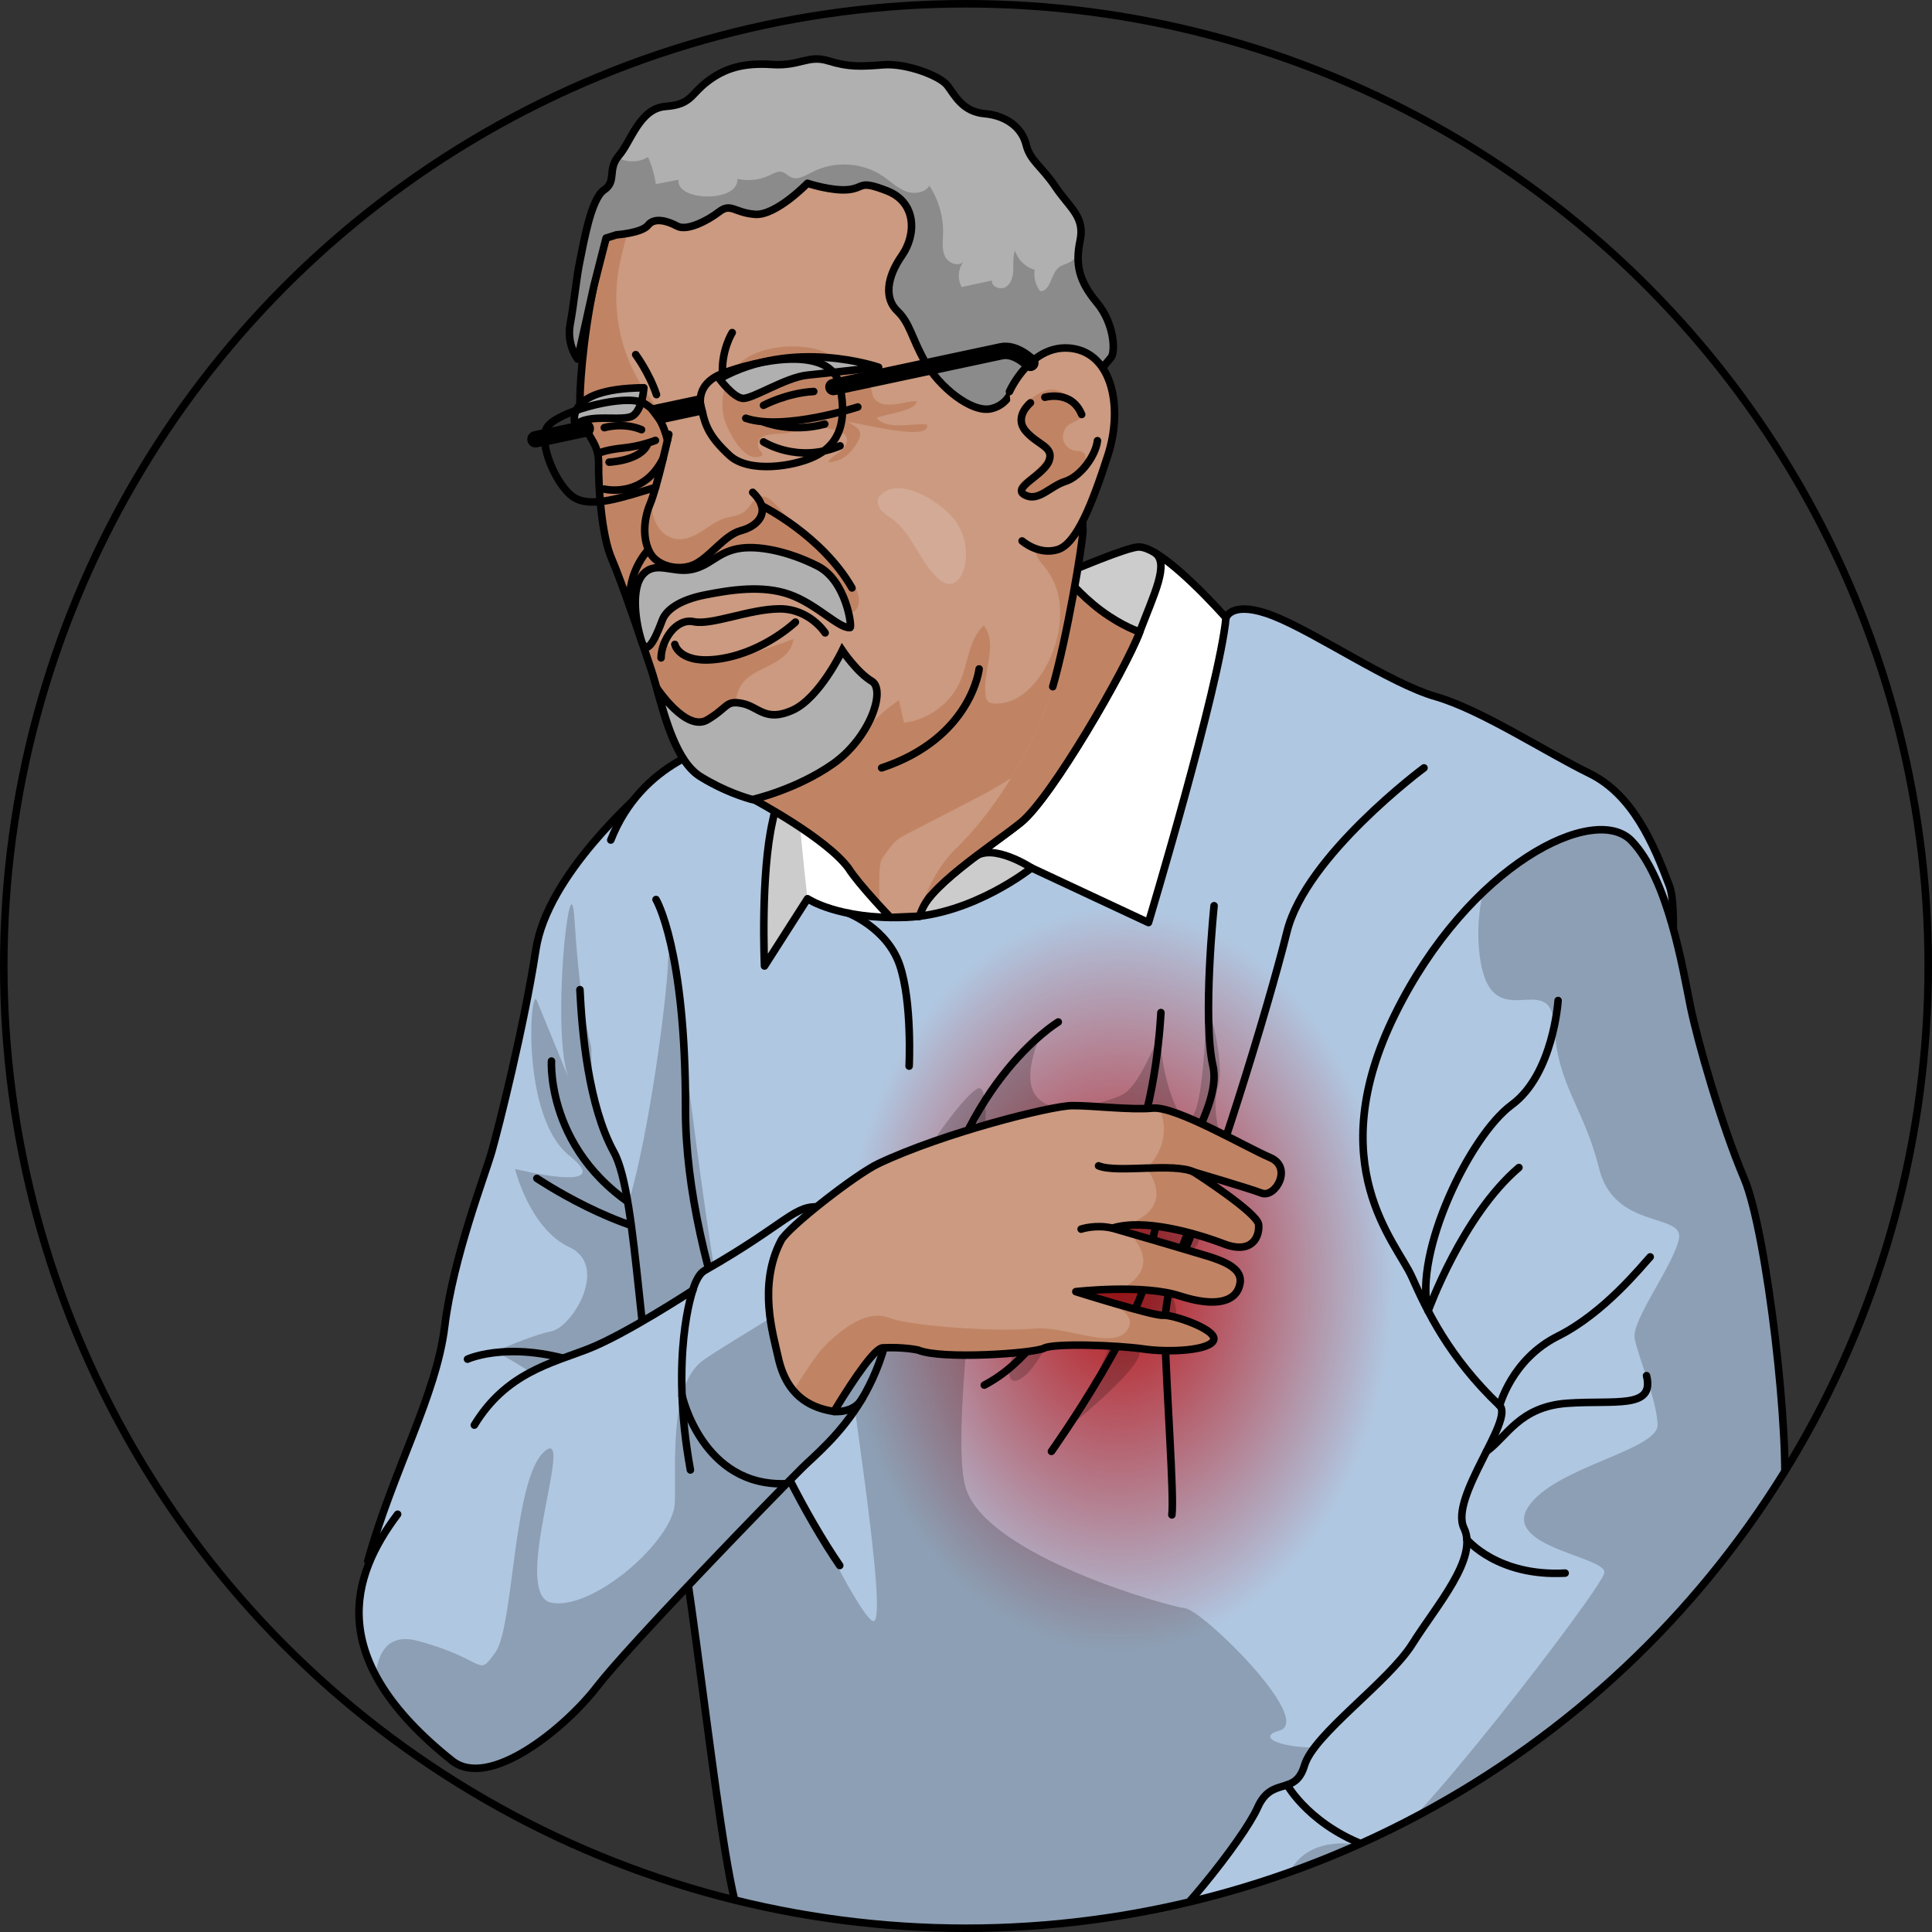
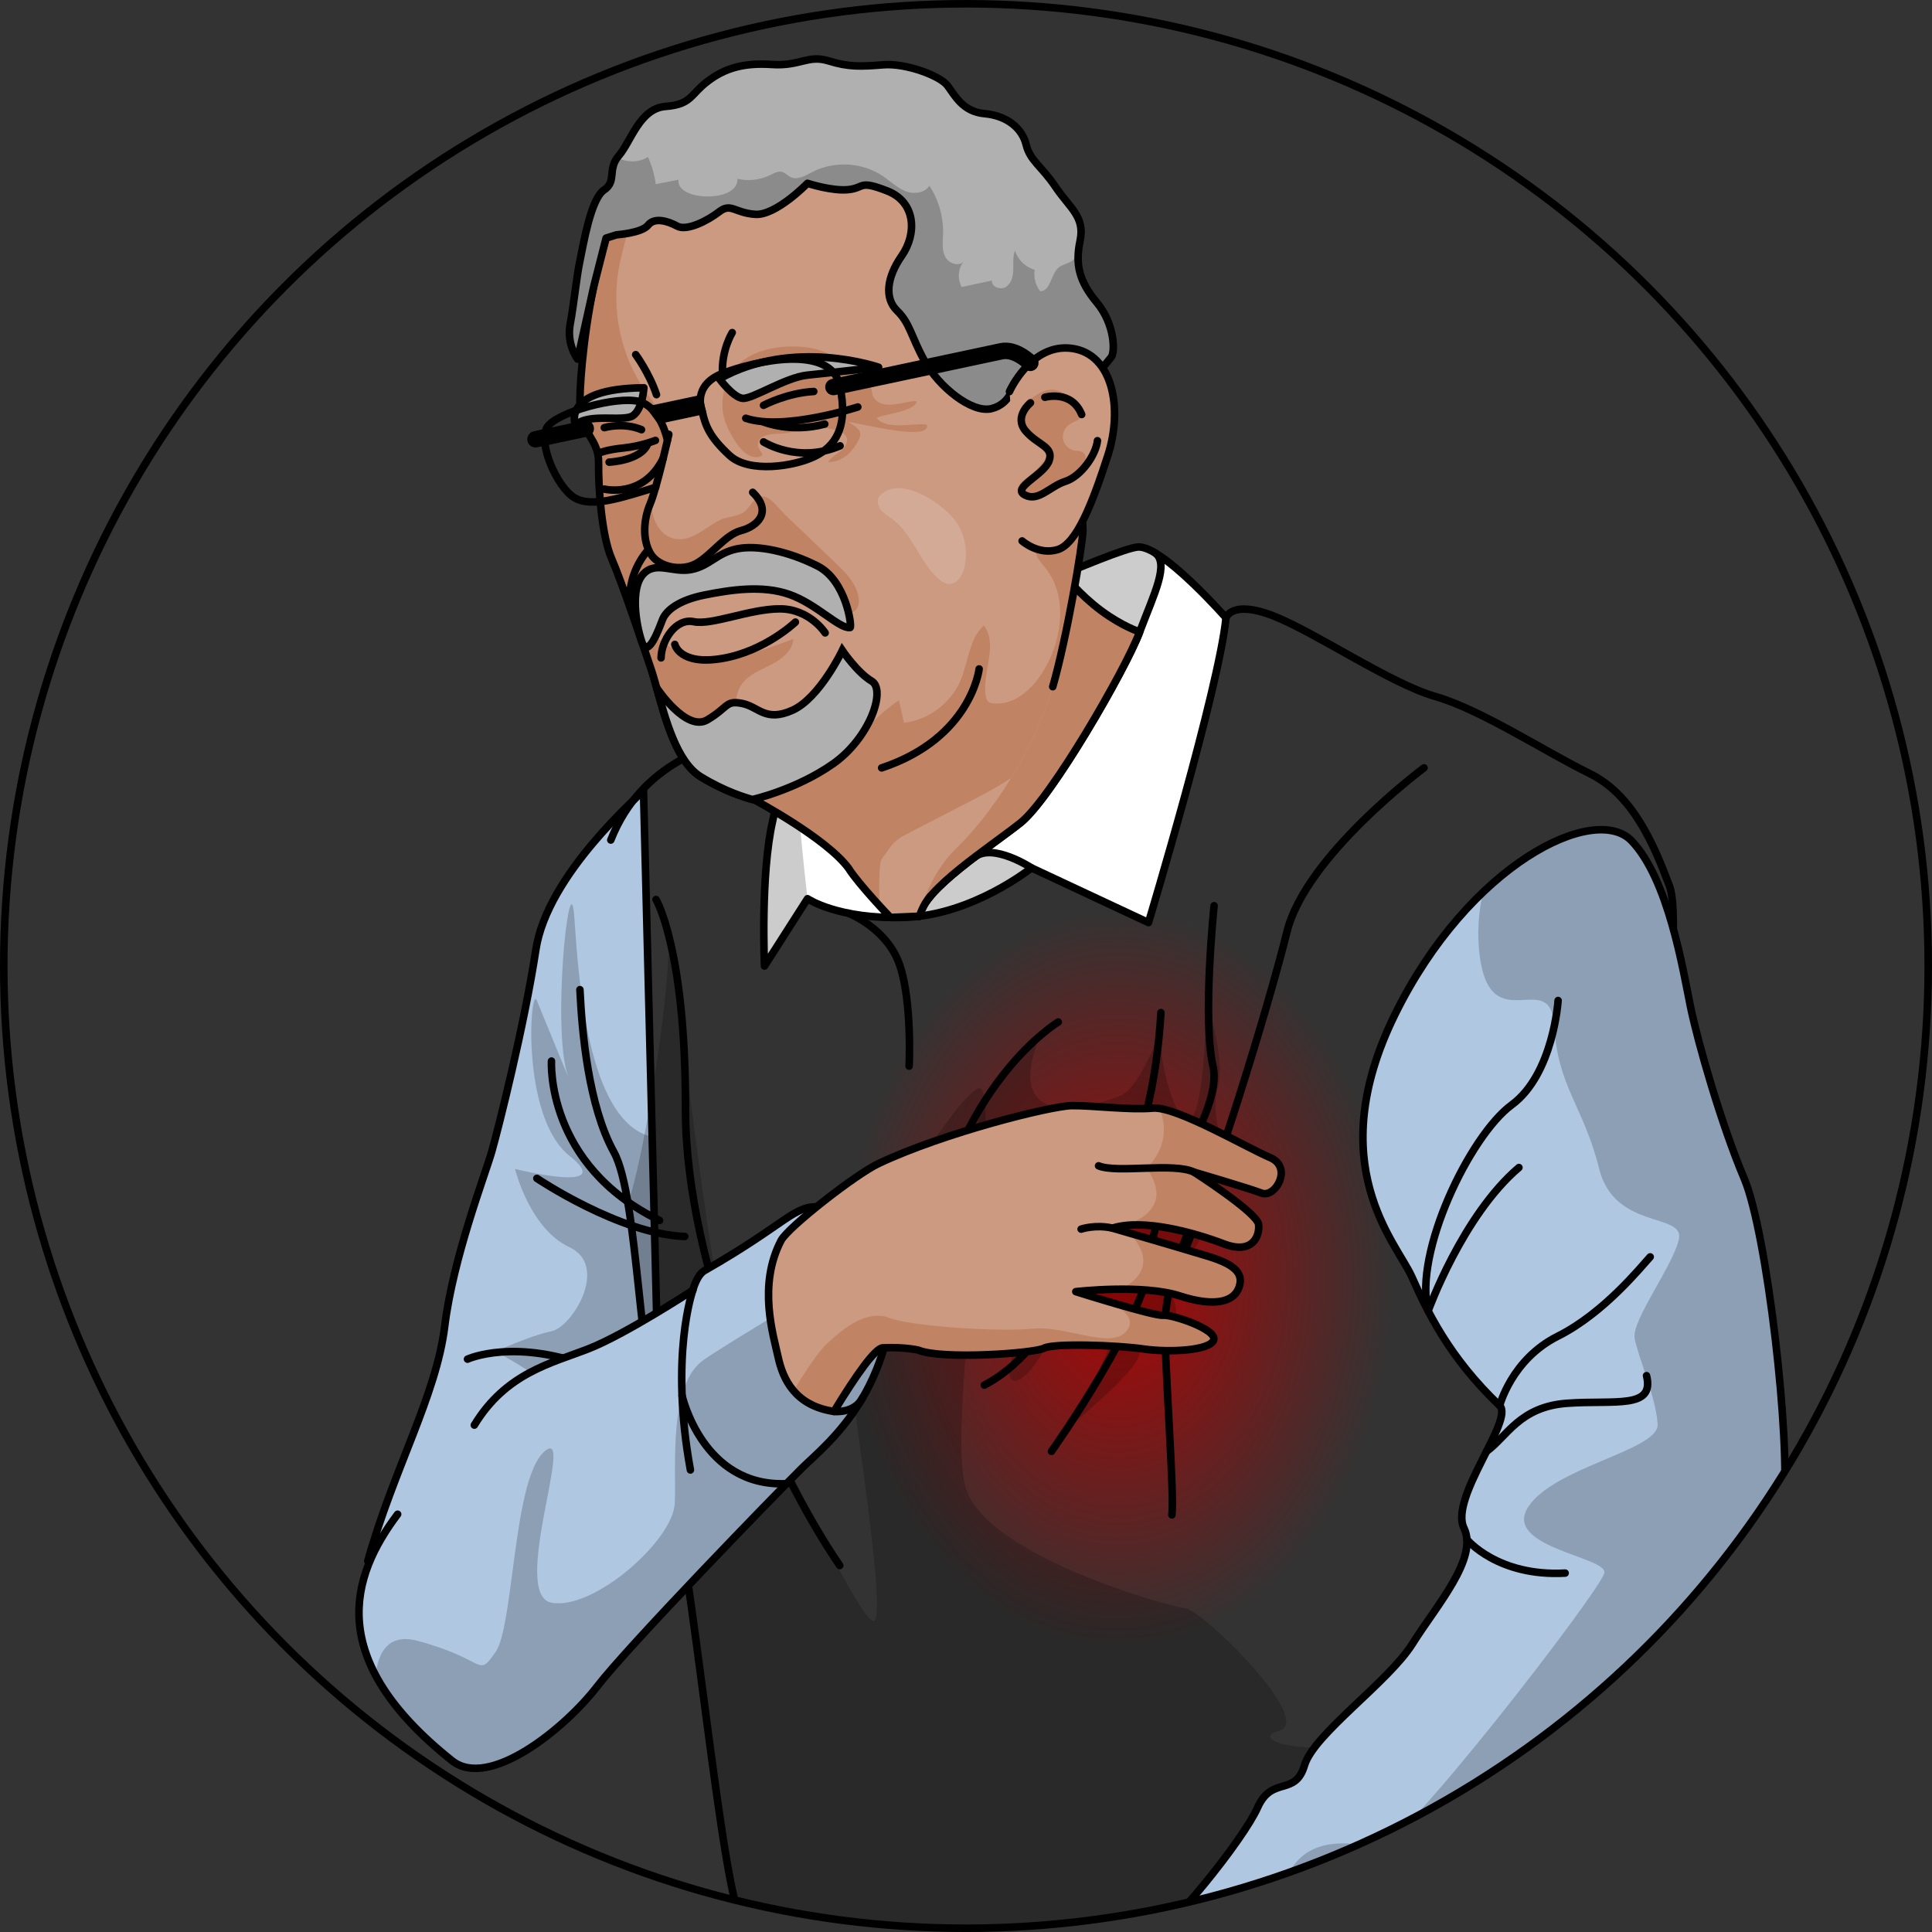
<svg xmlns="http://www.w3.org/2000/svg" xmlns:xlink="http://www.w3.org/1999/xlink" version="1.1" id="Layer_1" x="0px" y="0px" width="256.251px" height="256.252px" viewBox="0 0 256.251 256.252" enable-background="new 0 0 256.251 256.252" xml:space="preserve">
  <rect x="0" y="0" width="256.251" height="256.252" fill="#333333" stroke="none" />
  <g>
    <g>
      <defs>
        <circle id="SVGID_1_" cx="128.125" cy="128.126" r="127.626" />
      </defs>
      <clipPath id="SVGID_2_">
        <use xlink:href="#SVGID_1_" overflow="visible" />
      </clipPath>
      <g clip-path="url(#SVGID_2_)">
        <g>
          <path fill="#B0C7E1" d="M85.347,104.82c-0.644,0.752-12.743,11.098-14.272,21.138c-1.53,10.039-4.954,23.649-5.847,26.772      c-0.892,3.123-5.13,14.054-6.246,23.201c-1.116,9.148-6.79,18.947-10.2,31.114l39.054-3.171L85.347,104.82z" />
          <path opacity="0.2" enable-background="new    " d="M86.52,150.788c-8.726-1.911-9.823-21.719-10.342-29.099      c-0.591-8.391-3.181,15.988-0.656,21.538c0,0-3.417-8.286-4.315-10.524s-2.173,15.422,4.315,20.586s-7.212,1.755-7.212,1.755      s1.912,7.901,7.212,10.376s0.414,10.582-2.385,11.153s-7.424,2.692-7.424,2.692s15.266,7.594,17.191,17.536      c0.468,2.419,2.334,4.007,4.881,5.032L86.52,150.788z" />
          <path fill="none" stroke="#000000" stroke-linecap="round" stroke-linejoin="round" stroke-miterlimit="10" d="M85.347,104.82      c-0.529,0.738-12.743,11.098-14.272,21.138c-1.53,10.039-4.954,23.649-5.847,26.772c-0.892,3.123-5.13,14.054-6.246,23.201      c-1.116,9.148-6.79,18.947-10.2,31.114l39.054-3.171L85.347,104.82z" />
          <path fill="none" stroke="#000000" stroke-linecap="round" stroke-linejoin="round" stroke-miterlimit="10" d="M73.145,140.736      c0,0-0.811,13.768,14.334,21.135" />
          <path fill="none" stroke="#000000" stroke-linecap="round" stroke-linejoin="round" stroke-miterlimit="10" d="M71.207,156.293      c0,0,10.972,7.391,19.61,7.707" />
          <path fill="none" stroke="#000000" stroke-linecap="round" stroke-linejoin="round" stroke-miterlimit="10" d="M62.008,180.271      c0,0,6.339-2.938,16.849,1.232" />
        </g>
        <g>
          <g>
            <g>
-               <path fill="#B0C7E1" d="M88.514,195.12c3.261,10.982,7.205,56.499,9.994,59.896c2.789,3.396,24.649,10.424,31.991,10.965        c7.345,0.541,16.266-6.635,55.039-1.266c10.77,1.488,28.85-3.094,36.403,2.355c7.554,5.45,12.003,1.162,15.489,2.397        c3.488,1.237,1.975-13.372,1.948-16.24c-0.024-2.872,5.554-8.108,4.12-14.109c-1.434-6.003-12.105-32.665-14.158-39.931        c-2.051-7.267-4.921-19.268-7.908-32.15c-2.986-12.887,2.084-43.997-0.01-49.551c-2.092-5.557-4.855-12.097-10.619-14.913        c-5.766-2.817-14.424-8.478-20.4-10.188c-5.973-1.709-15.856-8.462-21.45-10.674c-5.593-2.211-6.344,0.225-6.344,0.225        s-8.475-9.635-11.673-9.386c-3.197,0.251-23.637,9.815-27.545,10.792c0,0-21.502,13.973-25.372,14.708        c-4.206,0.799-17.007,4.578-18.286,19.687c-1.954,23.094-1.934,29.279,1.692,35.08        C85.052,158.618,84.634,182.055,88.514,195.12z" />
              <radialGradient id="SVGID_3_" cx="148.287" cy="-346.182" r="63.654" gradientTransform="matrix(1 0 0 1.348 0 636.378)" gradientUnits="userSpaceOnUse">
                <stop offset="0" style="stop-color:#BB0000;stop-opacity:0.9" />
                <stop offset="0.574" style="stop-color:#BB0000;stop-opacity:0" />
              </radialGradient>
              <ellipse fill="url(#SVGID_3_)" cx="146.771" cy="170.339" rx="40.921" ry="55.146" />
              <path fill="#CCCCCC" d="M162.609,81.936c0,0-8.475-9.635-11.673-9.386c-3.197,0.251-23.637,9.815-27.545,10.792        c0,0-6.719,0.9-13.788,1.68c-4.572,0.503-5.47,16.71-7.113,23.836c-1.646,7.134-1.091,19.269-1.091,19.269l5.709-8.927        c0,0,4.051,2.785,12.99,2.474c8.937-0.312,16.715-6.562,16.715-6.562l15.517,7.254        C152.329,122.365,161.702,91.211,162.609,81.936z" />
              <g>
                <path fill="#FFFFFF" d="M162.607,81.936c-0.911,9.275-10.282,40.428-10.282,40.428l-15.52-7.26c0,0-5.107-3.35-7.528-1.435         c2.239-1.705,4.526-3.312,6.091-4.559c4.063-3.235,13.896-20.269,15.787-25.298c1.904-5.036,4.009-9.117,2.003-10.508         C156.974,75.525,162.607,81.936,162.607,81.936z" />
                <path fill="#FFFFFF" d="M112.521,84.688c-8.562,16.395,5.577,37.002,5.577,37.002c-7.547-0.125-10.99-2.49-10.99-2.49         s-2.822-23.188-1.225-28.691c0.173-0.566,0.337-1.099,0.522-1.6c0.098-0.249,0.182-0.486,0.276-0.713         c0.203-0.459,0.411-0.878,0.623-1.258c0.538-0.947,1.156-1.582,1.868-1.828c0.135-0.039,0.283-0.074,0.426-0.086         C110.591,84.906,111.568,84.8,112.521,84.688z" />
              </g>
-               <path opacity="0.2" enable-background="new    " d="M221.941,267.07c7.554,5.45,12.003,1.162,15.489,2.397        c2.291,0.812,2.424-5.21,2.238-10.253c-0.074-0.295-0.104-0.605-0.039-0.945c-0.002-0.062-0.006-0.125-0.008-0.188        c-0.008-0.154-0.015-0.311-0.022-0.463c-0.001-0.008-0.001-0.018-0.001-0.025c-0.004-0.062-0.006-0.125-0.01-0.187        c-0.033-0.668-0.068-1.274-0.1-1.839c-0.017-0.29-0.032-0.566-0.047-0.821c0-0.004,0-0.008,0-0.012        c-0.001-0.015-0.002-0.029-0.002-0.044c-0.02-0.363-0.036-0.682-0.047-0.955c0-0.002,0-0.007,0-0.01        c-0.471-1.367-1.352-2.68-2.789-3.871c-7.836-6.498,2.302-7.842-4.1-8.332c-6.402-0.489-37.039-16.352-47.02-12.008        c-9.979,4.342-20.627,1.342-15.828,0.034c4.799-1.309-10.075-15.938-12.46-16.231c-2.386-0.297-26.065-6.898-29.046-15.789        c-2.98-8.889,5.627-55.864,1.387-53.079c-4.24,2.784-17.683,25.228-17.654,29.958c0.027,4.729,6.251,41.346,3.898,40.602        c-2.354-0.744-16.492-30.781-19.21-38.137c-2.719-7.354-7.696-57.041-7.953-49.463c-0.174,5.104-2.472,22.721-5.214,31.98        c0.792,4.505,1.312,10.447,1.947,16.529c0.001,0.012,0.002,0.024,0.004,0.037c0.054,0.513,0.108,1.025,0.164,1.539        c0.061,0.557,0.122,1.113,0.185,1.67c0.033,0.295,0.068,0.589,0.103,0.884c0.053,0.448,0.106,0.897,0.161,1.344        c0.03,0.246,0.06,0.493,0.091,0.739c0.082,0.646,0.167,1.289,0.255,1.927c0.028,0.204,0.058,0.405,0.086,0.608        c0.08,0.561,0.163,1.115,0.248,1.666c0.022,0.14,0.042,0.281,0.065,0.421c0.104,0.655,0.214,1.3,0.329,1.937        c0.03,0.165,0.06,0.328,0.09,0.492c0.11,0.596,0.225,1.183,0.345,1.758c0.013,0.064,0.026,0.133,0.04,0.197        c0.132,0.621,0.271,1.223,0.417,1.814c0.035,0.145,0.071,0.287,0.107,0.429c0.151,0.595,0.307,1.179,0.473,1.738        c3.261,10.982,7.205,56.499,9.994,59.896c2.789,3.396,24.649,10.424,31.991,10.965c7.345,0.541,16.266-6.635,55.039-1.266        C196.308,266.203,214.388,261.621,221.941,267.07z" />
+               <path opacity="0.2" enable-background="new    " d="M221.941,267.07c7.554,5.45,12.003,1.162,15.489,2.397        c2.291,0.812,2.424-5.21,2.238-10.253c-0.074-0.295-0.104-0.605-0.039-0.945c-0.002-0.062-0.006-0.125-0.008-0.188        c-0.008-0.154-0.015-0.311-0.022-0.463c-0.001-0.008-0.001-0.018-0.001-0.025c-0.004-0.062-0.006-0.125-0.01-0.187        c-0.033-0.668-0.068-1.274-0.1-1.839c-0.017-0.29-0.032-0.566-0.047-0.821c0-0.004,0-0.008,0-0.012        c-0.001-0.015-0.002-0.029-0.002-0.044c-0.02-0.363-0.036-0.682-0.047-0.955c0-0.002,0-0.007,0-0.01        c-0.471-1.367-1.352-2.68-2.789-3.871c-7.836-6.498,2.302-7.842-4.1-8.332c-6.402-0.489-37.039-16.352-47.02-12.008        c-9.979,4.342-20.627,1.342-15.828,0.034c4.799-1.309-10.075-15.938-12.46-16.231c-2.386-0.297-26.065-6.898-29.046-15.789        c-2.98-8.889,5.627-55.864,1.387-53.079c-4.24,2.784-17.683,25.228-17.654,29.958c0.027,4.729,6.251,41.346,3.898,40.602        c-2.354-0.744-16.492-30.781-19.21-38.137c-2.719-7.354-7.696-57.041-7.953-49.463c-0.174,5.104-2.472,22.721-5.214,31.98        c0.792,4.505,1.312,10.447,1.947,16.529c0.001,0.012,0.002,0.024,0.004,0.037c0.054,0.513,0.108,1.025,0.164,1.539        c0.061,0.557,0.122,1.113,0.185,1.67c0.033,0.295,0.068,0.589,0.103,0.884c0.053,0.448,0.106,0.897,0.161,1.344        c0.03,0.246,0.06,0.493,0.091,0.739c0.082,0.646,0.167,1.289,0.255,1.927c0.028,0.204,0.058,0.405,0.086,0.608        c0.08,0.561,0.163,1.115,0.248,1.666c0.104,0.655,0.214,1.3,0.329,1.937        c0.03,0.165,0.06,0.328,0.09,0.492c0.11,0.596,0.225,1.183,0.345,1.758c0.013,0.064,0.026,0.133,0.04,0.197        c0.132,0.621,0.271,1.223,0.417,1.814c0.035,0.145,0.071,0.287,0.107,0.429c0.151,0.595,0.307,1.179,0.473,1.738        c3.261,10.982,7.205,56.499,9.994,59.896c2.789,3.396,24.649,10.424,31.991,10.965c7.345,0.541,16.266-6.635,55.039-1.266        C196.308,266.203,214.388,261.621,221.941,267.07z" />
              <path opacity="0.2" enable-background="new    " d="M116.973,171.044c0,0,12.237,4.132,16.075,3.736s3.244,0.478,1.73,3.832        s-1.164,5.788,1.165,3.851c2.328-1.938,4.482-7.941,6.674-8.604c2.192-0.664,4.767-0.236,4.964,2.564        c0.198,2.803-6.26,13.357-6.117,13.144s9.518-7.645,9.699-10.126c0.182-2.482,0.062-4.074,1.707-4.066        s1.102,3.783,2.562,1.199c1.459-2.586-0.085-5.4-1.455-7.271s0.391-2.587,2.963-2.993s3.112-3.813,0.309-4.689        c-2.803-0.877-0.729-1.003,1.898-1.571s1.668-4.649,0-5.857s3.635-0.644,3.635-0.644s-2.384-5.51-1.266-9.273        c1.119-3.764-1.514-11.572-1.514-11.572s-0.14,13.462-1.922,15.488c-1.783,2.026-4.047-6.373-4.104-9.66        s-2.242,5.409-5.31,6.766c-3.067,1.355-16.152,5.363-10.699-7.932c0,0-8.761,7.468-8.687,14.32        C129.358,158.538,116.973,171.044,116.973,171.044z" />
              <path fill="none" stroke="#000000" stroke-linecap="round" stroke-linejoin="round" stroke-miterlimit="10" d="        M76.919,131.264c0.272,5.6,1.112,15.38,4.506,21.553c3.296,5.995,3.208,29.238,7.088,42.304        c3.261,10.982,7.205,56.499,9.994,59.896c2.789,3.396,24.649,10.424,31.991,10.965c7.345,0.541,16.266-6.635,55.039-1.266        c10.77,1.488,28.85-3.094,36.403,2.355c7.554,5.45,12.003,1.162,15.489,2.397c3.488,1.237,1.975-13.372,1.948-16.24        c-0.024-2.872,5.554-8.108,4.12-14.109c-1.434-6.003-12.105-32.665-14.158-39.931c-2.051-7.267-4.921-19.268-7.908-32.15        c-2.986-12.887,2.084-43.997-0.01-49.551c-2.092-5.557-4.855-12.097-10.619-14.913c-5.766-2.817-14.424-8.478-20.4-10.188        c-5.973-1.709-15.856-8.462-21.45-10.674c-5.593-2.211-6.344,0.225-6.344,0.225s-8.475-9.635-11.673-9.386        c-3.197,0.251-23.637,9.815-27.545,10.792c0,0-21.502,13.973-25.372,14.708c-3.126,0.594-12.9,2.92-17.007,13.366" />
              <path fill="none" stroke="#000000" stroke-linecap="round" stroke-linejoin="round" stroke-miterlimit="10" d="M109.612,85.02        c-4.58,0.482-5.477,16.707-7.122,23.838c-1.646,7.134-1.091,19.269-1.091,19.269l5.709-8.927c0,0,4.051,2.785,12.99,2.474        c8.937-0.312,16.715-6.562,16.715-6.562l15.517,7.254c0,0,9.373-31.154,10.28-40.43" />
              <path fill="none" stroke="#000000" stroke-linecap="round" stroke-linejoin="round" stroke-miterlimit="10" d="        M112.519,121.123c0,0,5.149,1.976,6.816,6.884c1.666,4.908,1.249,13.397,1.249,13.397" />
              <path fill="none" stroke="#000000" stroke-linecap="round" stroke-linejoin="round" stroke-miterlimit="10" d="        M153.167,73.304c2.004,1.399-0.105,5.479-2.004,10.509c-1.898,5.031-11.73,22.059-15.784,25.298        c-4.054,3.237-12.913,8.856-13.419,12.411" />
              <path fill="none" stroke="#000000" stroke-linecap="round" stroke-linejoin="round" stroke-miterlimit="10" d="        M118.109,121.688c0,0-14.149-20.604-5.578-36.996" />
              <path fill="none" stroke="#000000" stroke-linecap="round" stroke-linejoin="round" stroke-miterlimit="10" d="        M136.812,115.111c0,0-5.106-3.35-7.53-1.435" />
              <path fill="none" stroke="#000000" stroke-linecap="round" stroke-linejoin="round" stroke-miterlimit="10" d="        M87.012,119.309c0,0,3.935,6.543,3.908,27.73c-0.028,21.188,11.669,47.761,20.459,60.605" />
              <path fill="none" stroke="#000000" stroke-linecap="round" stroke-linejoin="round" stroke-miterlimit="10" d="        M188.873,101.849c0,0-15.675,11.622-18.177,21.741c-2.5,10.119-10.004,34.467-13.953,43.166" />
              <path fill="none" stroke="#000000" stroke-linecap="round" stroke-linejoin="round" stroke-miterlimit="10" d="        M160.003,158.421c0,0-5.713,10.042-5.501,18.153c0.211,8.11,1.253,21.779,0.931,24.354" />
              <path fill="none" stroke="#000000" stroke-linecap="round" stroke-linejoin="round" stroke-miterlimit="10" d="M139.46,192.5        c0,0,13.098-18.416,13.283-26.381c0.184-7.965,9.557-18.475,8.141-24.715c-1.417-6.24,0.146-21.273,0.146-21.273" />
              <path fill="none" stroke="#000000" stroke-linecap="round" stroke-linejoin="round" stroke-miterlimit="10" d="        M153.978,134.303c0,0-0.551,12.283-4.067,19.15s-8.656,24.729-19.358,30.258" />
              <path fill="none" stroke="#000000" stroke-linecap="round" stroke-linejoin="round" stroke-miterlimit="10" d="        M140.364,135.552c0,0-13.974,8.345-17.491,32.243" />
              <path fill="none" stroke="#000000" stroke-linecap="round" stroke-linejoin="round" stroke-miterlimit="10" d="        M243.717,240.611c-0.136,2.23-1.494,3.707-5.416,3.244c-3.923-0.463-22.976-4.174-22.167-2.404" />
              <path fill="none" stroke="#000000" stroke-linecap="round" stroke-linejoin="round" stroke-miterlimit="10" d="        M239.379,253.228c-0.577-2.976-12.42-10.585-14.21-8.819c-1.79,1.764,11.627,4.713,10.895,8.188        c-0.733,3.475-28.953-10.389-30.902-9.184" />
            </g>
            <g>
              <path fill="#B0C7E1" d="M198.909,186.439c1.946,1.855-6.688,12.236-4.738,16.235c1.949,4.001-3.623,10.239-6.827,15.345        c-3.204,5.107-13.089,11.961-14.323,16.132c-1.234,4.17-4.326,1.343-6.214,5.585s-11.72,16.564-15.931,19.047        c-4.213,2.482-9.439,3.061-9.377,7.807s10.016,20.781,12.99,22.476c2.979,1.688,6.318-3.725,8.567-5.985        c2.252-2.266,4.141-4.326,9.751-6.553c5.613-2.227,24.801-13.84,45.469-37.946c20.668-24.104,17.296-30.353,18.285-38.863        c0.99-8.51-2.188-36.249-5.219-43.401c-3.029-7.156-6.166-18.09-7.141-22.881c-0.977-4.791-2.918-16.838-7.805-21.92        c-4.887-5.076-21.578,3.109-31.389,23.063c-9.812,19.954,0.221,30.228,2.245,34.757        C189.278,173.867,192.138,179.979,198.909,186.439z" />
              <path opacity="0.2" enable-background="new    " d="M218.276,238.581c20.668-24.104,17.296-30.353,18.285-38.863        c0.99-8.51-2.188-36.249-5.219-43.401c-3.029-7.156-6.166-18.09-7.141-22.881c-0.977-4.791-2.918-16.838-7.805-21.92        c-3.221-3.344-11.564-0.931-19.689,6.812c-0.588,2.588-0.854,5.492-0.427,8.609c1.515,10.996,9.435,1.176,9.87,9.162        c0.437,7.989,3.916,10.707,5.942,18.879c2.026,8.18,11.29,5.846,10.594,9.326c-0.696,3.479-6.304,10.815-5.874,13.201        c0.431,2.385,2.883,7.992,3.049,11.42c0.165,3.428-13.74,5.643-17.172,10.955c-3.431,5.314,10.408,6.603,10.109,8.717        c-0.299,2.111-27.736,37.646-30.301,36.666c-2.566-0.975-8.052-1.631-10.768,1.982c-2.23,2.967-20.279,21.821-26.672,28.479        c3.182,5.904,7.611,12.306,9.43,13.34c2.979,1.688,6.318-3.725,8.567-5.985c2.252-2.266,4.141-4.326,9.751-6.553        C178.421,274.301,197.608,262.688,218.276,238.581z" />
              <path fill="none" stroke="#000000" stroke-linecap="round" stroke-linejoin="round" stroke-miterlimit="10" d="        M198.909,186.439c1.946,1.855-6.688,12.236-4.738,16.235c1.949,4.001-3.623,10.239-6.827,15.345        c-3.204,5.107-13.089,11.961-14.323,16.132c-1.234,4.17-4.326,1.343-6.214,5.585s-11.72,16.564-15.931,19.047        c-4.213,2.482-9.439,3.061-9.377,7.807s10.016,20.781,12.99,22.476c2.979,1.688,6.318-3.725,8.567-5.985        c2.252-2.266,4.141-4.326,9.751-6.553c5.613-2.227,24.801-13.84,45.469-37.946c20.668-24.104,17.296-30.353,18.285-38.863        c0.99-8.51-2.188-36.249-5.219-43.401c-3.029-7.156-6.166-18.09-7.141-22.881c-0.977-4.791-2.918-16.838-7.805-21.92        c-4.887-5.076-21.578,3.109-31.389,23.063c-9.812,19.954,0.221,30.228,2.245,34.757        C189.278,173.867,192.138,179.979,198.909,186.439z" />
              <path fill="none" stroke="#000000" stroke-linecap="round" stroke-linejoin="round" stroke-miterlimit="10" d="M197.171,192.5        c2.701-1.939,4.363-5.92,10.68-6.377c6.317-0.455,11.648,0.827,10.537-3.66" />
              <path fill="none" stroke="#000000" stroke-linecap="round" stroke-linejoin="round" stroke-miterlimit="10" d="        M198.909,186.439c0,0,1.57-6.137,7.713-9.211c6.143-3.076,11.061-9.239,12.252-10.521" />
              <path fill="none" stroke="#000000" stroke-linecap="round" stroke-linejoin="round" stroke-miterlimit="10" d="        M206.659,132.703c0,0-0.621,9.778-6.16,13.846c-5.539,4.073-13.028,19.603-11.079,27.325c0,0,4.553-12.65,12.043-19.017" />
              <path fill="none" stroke="#000000" stroke-linecap="round" stroke-linejoin="round" stroke-miterlimit="10" d="M194.56,204.18        c0,0,4.041,4.958,13.034,4.469" />
-               <path fill="none" stroke="#000000" stroke-linecap="round" stroke-linejoin="round" stroke-miterlimit="10" d="        M170.722,236.736c0,0,3.182,5.795,11.777,8.527c8.596,2.737,16.438,1.871,16.438,1.871" />
              <path fill="none" stroke="#000000" stroke-linecap="round" stroke-linejoin="round" stroke-miterlimit="10" d="        M156.603,253.523c0,0,2.693,12.95,16.205,23.004" />
            </g>
            <g>
              <g>
                <path fill="#C08464" d="M151.163,83.812c-1.898,5.031-11.73,22.059-15.784,25.298c-4.054,3.237-12.913,8.856-13.419,12.411         l-3.851-0.398l22.917-44.964c0,0,2.17,2.718,5.025,4.835C148.906,83.111,151.163,83.812,151.163,83.812z" />
                <path fill="none" stroke="#000000" stroke-linecap="round" stroke-linejoin="round" stroke-miterlimit="10" d="         M151.163,83.812c-1.898,5.031-11.73,22.059-15.784,25.298c-4.054,3.237-12.913,8.856-13.419,12.411l-3.851-0.398         l22.917-44.964c0,0,2.17,2.718,5.025,4.835C148.906,83.111,151.163,83.812,151.163,83.812z" />
                <path fill="#CB9A80" d="M112.547,115.165c-2.973-4.019-12.453-9.053-12.453-9.053s-3.35-0.735-7.195-3.108         c-3.846-2.379-5.256-10.363-6.47-14.024c-1.216-3.662-3.965-11.795-5.294-14.857c-1.343-3.062-1.783-9.501-1.739-12.708         c0.043-3.201-2.247-3.729-2.46-7.459c-0.215-3.738,1.607-27.211,10.214-34.574c8.606-7.364,24.469-8.556,37.952-2.569         c13.483,5.998,15.479,22.862,17.074,32.394c0.917,5.49,1.135,13.777,1.462,21.143c-0.075,2.135-2.141,14.268-4.006,20.734         c-1.867,6.463-6.738,15.536-12.771,21.4c-3.995,3.883-4.901,9.039-4.901,9.039l-3.862,0.168         C118.098,121.689,113.857,117.269,112.547,115.165z" />
                <path fill="#C08464" d="M143.635,70.385c-0.054-1.176-0.104-2.365-0.153-3.575c-2,1.406-3.842,3.031-5.433,4.882         c-0.281,0.328-0.569,0.678-0.66,1.111c-0.181,0.91,0.593,1.698,1.181,2.424c3.014,3.638,2.4,9.213,0.083,13.332         c-1.447,2.578-3.949,5.029-6.892,4.74c-0.223-0.025-0.463-0.073-0.65-0.217c-0.246-0.197-0.339-0.518-0.383-0.838         c-0.463-3.129,1.714-6.776-0.248-9.273c-1.98,1.826-2.044,4.877-3.104,7.342c-1.288,2.98-4.243,5.186-7.468,5.549         c-0.226-0.994-0.459-1.984-0.683-2.979c-2.884,1.922-5.133,4.651-7.771,6.918c-2.625,2.265-5.953,4.136-9.401,3.745         c-1.202-0.133-2.465-0.613-3.087-1.654c-0.337-0.57-0.458-1.244-0.561-1.898c-0.195-1.193-0.385-2.375-0.58-3.568         c-0.3-1.92-0.56-4.052,0.541-5.646c0.896-1.304,2.487-1.896,3.895-2.618c1.408-0.713,2.849-1.838,2.973-3.415         c-2.24,0.841-4.481,1.677-6.816,2.187c-3.722,0.819-7.994,0.424-10.979-2.125c-1.139-0.966-2.229-1.895-3.355-2.744         c0.924,2.634,1.794,5.242,2.342,6.905c1.215,3.66,2.625,11.646,6.471,14.024c3.845,2.374,7.196,3.11,7.196,3.11         s1.013,0.499,2.374,1.349c3.009,1.768,8.056,4.975,10.081,7.714c0.811,1.302,2.742,3.487,4.096,4.966         c-0.032-2.678-0.105-5.652,0.332-6.238c1.144-1.512,1.385-2.291,3.064-3.156c2.704-1.398,5.408-2.787,8.109-4.188         c2.02-1.033,4.057-2.1,5.949-3.352c2.553-4.182,4.504-8.546,5.535-12.115C141.489,84.645,143.543,72.6,143.635,70.385z" />
                <path fill="#C08464" d="M84.801,84.121c-1.275-3.71-2.775-7.971-3.666-9.999c-1.328-3.054-1.781-9.491-1.739-12.708         c0.043-3.201-2.247-3.729-2.46-7.459c-0.171-3.011,0.986-18.879,5.962-28.756c0.244,0.017,0.473,0.068,0.63,0.241         c0.216,0.221,0.25,0.552,0.257,0.868c0.095,3.166-1.157,6.206-1.713,9.328c-1.001,5.582,0.28,11.538,3.5,16.212         c1.083,1.57,2.411,3.083,2.798,4.96c0.377,1.77-0.155,3.587-0.746,5.297c-0.592,1.711-1.248,3.465-1.153,5.268         c0.105,1.807,1.199,3.701,2.973,4.076c2.38,0.494,4.24-1.68,6.232-2.551c0.928-0.406,2.002-0.365,2.857-0.886         c0.665-0.409,0.945-1.086,1.473-1.61c1.604-1.563,2.786,0.579,4.08,1.828c2.22,2.127,4.437,4.246,6.668,6.373         c1.366,1.293,2.795,2.73,3.13,4.582c0.15,0.817-0.115,1.9-0.947,2.031c-0.784,0.117-1.336-0.711-1.809-1.336         c-1.028-1.364-2.547-2.252-4.034-3.095c-1.075-0.605-2.159-1.22-3.361-1.521c-2.197-0.549-4.504,0.036-6.703,0.615         c-3.117,0.82-6.384,1.722-8.733,3.932C86.986,81.031,85.946,82.684,84.801,84.121z" />
                <g>
                  <path fill="#C08464" d="M96.68,57.084c-0.198-0.418-0.365-0.81-0.477-1.111c-0.953-2.604-0.132-6.07,1.997-7.89          c2.364-2.029,6.329-2.437,9.275-1.939c2.589,0.438,4.147,1.912,6.195,3.353c0.626,0.434,1.418,0.857,1.747,1.61          c0.352,0.794,0.074,1.364,0.792,2.009c1.388,1.226,3.716,0.066,5.366,0.09c-0.012,1.298-4.174,1.7-5.297,2.219          c1.279,1.688,4.845,0.648,6.674,0.886c0.568,2.386-9.151-0.298-10.453-0.337c1.367,0.848,2.152,1.187,1.137,2.846          c-0.877,1.434-2.075,2.46-3.802,2.479c0.562-0.992,2.136-1.387,2.461-2.595c0.344-1.27-1.155-1.607-2.258-1.846          c-2.144-0.471-4.117,0.492-6.203,0.635c-1.124,0.074-3.538-0.021-3.289,1.719c0.102,0.645,1.216,1.168,0.019,1.396          C98.949,60.918,97.493,58.732,96.68,57.084z" />
                </g>
                <path fill="none" stroke="#000000" stroke-linecap="round" stroke-linejoin="round" stroke-miterlimit="10" d="         M139.632,91.082c1.865-6.467,3.931-18.6,4.006-20.734c-0.327-7.365-0.545-15.652-1.462-21.143         c-1.595-9.531-3.591-26.396-17.074-32.394c-13.483-5.986-29.346-4.795-37.952,2.569         c-8.606,7.363-10.429,30.836-10.214,34.574c0.213,3.729,2.503,4.258,2.46,7.459c-0.044,3.207,0.396,9.646,1.739,12.708         c1.329,3.062,4.078,11.195,5.294,14.857c1.214,3.661,2.624,11.646,6.47,14.024c3.845,2.373,7.195,3.108,7.195,3.108         s9.48,5.034,12.453,9.053c1.31,2.104,5.551,6.524,5.551,6.524l3.862-0.168c0,0,0.462-1.576,1.443-2.641" />
                <path fill="#B0B0B0" d="M134.499,50.829c0,0-0.34,2.722-2.996,3.371c-2.656,0.65-7.008-2.975-8.831-6.249         c-1.824-3.275-1.968-5.084-3.67-6.72c-1.703-1.634-1.422-4.401,0.599-7.302c2.02-2.895,1.908-7.107-1.918-8.604         c-3.827-1.495-2.956-0.409-5.144-0.174c-2.188,0.233-5.44-0.837-5.44-0.837s-4.187,4.312-6.939,4.115         c-2.753-0.199-3.198-1.557-4.779-0.338c-1.578,1.221-4.311,2.59-5.57,1.898c-1.26-0.684-3.013-1.195-3.842-0.135         c-0.825,1.061-4.199,1.292-4.199,1.292l-1.382,0.438l-1.602,6.285l-2.167,9.764c0,0-1.498-1.917-0.992-4.65         c0.508-2.734,0.821-6.153,1.295-8.406c0.475-2.258,1.447-8.209,3.193-9.377c1.748-1.174,0.377-2.721,1.978-4.57         c1.603-1.857,2.737-6.248,6.188-6.512c3.452-0.262,3.258-1.578,5.59-3.344c2.334-1.77,4.812-2.465,8.541-2.219         c3.732,0.244,4.74-1.324,7.474-0.479c2.732,0.846,4.309,0.75,7.285,0.517c2.973-0.235,7.48,1.44,8.484,2.745         c0.991,1.299,2.011,3.477,4.934,3.738c2.923,0.257,4.965,1.895,5.506,4.088c0.54,2.197,2.03,2.832,3.907,5.629         c1.879,2.793,3.928,3.952,3.259,7.119c-0.668,3.168-0.147,5.378,2.224,8.227c2.374,2.846,2.455,6.58,1.885,7.26         c-0.567,0.676-1.835,2.229-1.835,2.229l-7.89-1.431L134.499,50.829z" />
                <path fill="#8B8B8B" d="M76.907,34.564c0.476-2.254,1.445-8.204,3.192-9.378c1.653-1.097,0.522-2.541,1.753-4.267         c1.284,0.634,2.879,0.684,4.091-0.098c0.511,1.137,0.867,2.354,1.035,3.604c1-0.19,1.998-0.39,3.009-0.583         c-0.14,1.505,1.868,2.12,3.361,2.201c1.899,0.116,4.518-0.43,4.465-2.325c1.413,0.334,2.951,0.164,4.267-0.467         c0.538-0.26,1.129-0.614,1.699-0.435c0.399,0.122,0.695,0.48,1.073,0.667c0.92,0.457,1.97-0.188,2.883-0.662         c2.908-1.517,6.643-1.307,9.358,0.535c0.989,0.672,1.864,1.534,2.964,1.982c1.099,0.445,2.593,0.306,3.211-0.707         c1.236,1.879,1.873,4.137,1.818,6.377c-0.027,1.006-0.185,2.082,0.25,2.993c0.435,0.912,1.808,1.442,2.468,0.683         c-0.743,0.947-0.834,2.332-0.248,3.383c1.331-0.285,2.661-0.57,4.004-0.855c-0.073,0.851,1.172,1.302,1.883,0.83         c0.711-0.475,0.932-1.418,0.957-2.269c0.023-0.851-0.081-1.74,0.222-2.541c0.367,1.218,1.39,2.21,2.612,2.552         c-0.152,0.989,0.108,2.049,0.724,2.836c1.398,0.029,1.389-2.232,2.454-3.136c0.516-0.424,1.249-0.493,1.781-0.897         c0.991-0.748,0.89-2.188,1.183-3.426c-0.021,0.249-0.053,0.5-0.107,0.76c-0.663,3.182-0.146,5.383,2.226,8.228         c2.374,2.847,2.456,6.581,1.886,7.257c-0.57,0.675-1.836,2.23-1.836,2.23l-7.891-1.43l-3.141,2.627         c0,0-0.341,2.726-2.998,3.377c-2.655,0.65-7.007-2.973-8.83-6.248c-1.812-3.281-1.968-5.088-3.671-6.723         c-1.703-1.634-1.421-4.4,0.599-7.301c2.02-2.896,1.909-7.109-1.917-8.605c-3.826-1.495-2.955-0.409-5.143-0.177         c-2.191,0.225-5.442-0.836-5.442-0.836s-4.187,4.316-6.938,4.118c-2.754-0.209-3.198-1.557-4.779-0.339         c-1.579,1.216-4.312,2.589-5.573,1.899c-1.259-0.683-3.011-1.196-3.838-0.135c-0.827,1.059-4.201,1.293-4.201,1.293         L80.4,31.598l-1.602,6.281l-2.166,9.768c0,0-1.498-1.92-0.992-4.654C76.12,40.24,76.432,36.824,76.907,34.564z" />
                <path fill="none" stroke="#000000" stroke-linecap="round" stroke-linejoin="round" stroke-miterlimit="10" d="         M134.499,50.829c0,0-0.34,2.722-2.996,3.371c-2.656,0.65-7.008-2.975-8.831-6.249c-1.824-3.275-1.968-5.084-3.67-6.72         c-1.703-1.634-1.422-4.401,0.599-7.302c2.02-2.895,1.908-7.107-1.918-8.604c-3.827-1.495-2.956-0.409-5.144-0.174         c-2.188,0.233-5.44-0.837-5.44-0.837s-4.187,4.312-6.939,4.115c-2.753-0.199-3.198-1.557-4.779-0.338         c-1.578,1.221-4.311,2.59-5.57,1.898c-1.26-0.684-3.013-1.195-3.842-0.135c-0.825,1.061-4.199,1.292-4.199,1.292         l-1.382,0.438l-1.602,6.285l-2.167,9.764c0,0-1.498-1.917-0.992-4.65c0.508-2.734,0.821-6.153,1.295-8.406         c0.475-2.258,1.447-8.209,3.193-9.377c1.748-1.174,0.377-2.721,1.978-4.57c1.603-1.857,2.737-6.248,6.188-6.512         c3.452-0.262,3.258-1.578,5.59-3.344c2.334-1.77,4.812-2.465,8.541-2.219c3.732,0.244,4.74-1.324,7.474-0.479         c2.732,0.846,4.309,0.75,7.285,0.517c2.973-0.235,7.48,1.44,8.484,2.745c0.991,1.299,2.011,3.477,4.934,3.738         c2.923,0.257,4.965,1.895,5.506,4.088c0.54,2.197,2.03,2.832,3.907,5.629c1.879,2.793,3.928,3.952,3.259,7.119         c-0.668,3.168-0.147,5.378,2.224,8.227c2.374,2.846,2.455,6.58,1.885,7.26c-0.567,0.676-1.835,2.229-1.835,2.229l-7.89-1.431         L134.499,50.829z" />
                <path fill="none" stroke="#000000" stroke-linecap="round" stroke-linejoin="round" stroke-miterlimit="10" d="M88.71,57.605         c0,0-1.582,7.113-2.485,9.239c-0.901,2.13-1.016,4.767,0.046,6.573c1.063,1.805,4.097,2.419,6.087,1.316         c1.993-1.102,3.834-3.816,5.944-4.363c2.109-0.545,4.221-2.449,1.533-5.069" />
                <g>
                  <path fill="#B0B0B0" stroke="#000000" stroke-linecap="round" stroke-linejoin="round" stroke-miterlimit="10" d="          M95.426,50.253c0,0,1.782,2.419,3.05,2.581c1.265,0.158,5.686-2.787,8.638-3.082c2.952-0.297,9.419-1.045,9.419-1.045          S105.167,44.752,95.426,50.253z" />
                  <path fill="#B0B0B0" stroke="#000000" stroke-linecap="round" stroke-linejoin="round" stroke-miterlimit="10" d="          M85.4,51.431c0,0-0.155,2.74-1.405,3.671c-1.251,0.927-6.057-0.404-7.667,1.313C76.328,56.415,74.268,51.54,85.4,51.431z" />
                  <path fill="none" stroke="#000000" stroke-linecap="round" stroke-linejoin="round" stroke-miterlimit="10" d="          M79.488,60.076c0,0,0.93-0.43,3.215-0.66c2.286-0.229,4.228-1.002,4.228-1.002" />
                  <path fill="none" stroke="#000000" stroke-linecap="round" stroke-linejoin="round" stroke-miterlimit="10" d="          M80.789,61.298c0,0,4.223-0.172,5.13-2.444" />
                  <path fill="none" stroke="#000000" stroke-linecap="round" stroke-linejoin="round" stroke-miterlimit="10" d="          M80.153,56.721c0,0,2.484-0.753,4.937,0.27" />
                  <path fill="none" stroke="#000000" stroke-linecap="round" stroke-linejoin="round" stroke-miterlimit="10" d="          M113.775,53.98c0,0-9.781,3.198-14.858,1.496" />
                  <path fill="none" stroke="#000000" stroke-linecap="round" stroke-linejoin="round" stroke-miterlimit="10" d="          M101.309,55.976c0,0,3.567,1.476,8.084,0.274" />
                  <path fill="none" stroke="#000000" stroke-linecap="round" stroke-linejoin="round" stroke-miterlimit="10" d="          M101.27,53.76c0,0,3.09-1.644,6.662-1.834" />
                  <path fill="none" stroke="#000000" stroke-linecap="round" stroke-linejoin="round" stroke-miterlimit="10" d="          M80.153,64.871c0,0,5.175,1.279,7.811-4.085" />
                  <path fill="none" stroke="#000000" stroke-linecap="round" stroke-linejoin="round" stroke-miterlimit="10" d="          M101.27,58.611c0,0,4.524,2.912,10.154,0.522" />
                  <path fill="none" stroke="#000000" stroke-linecap="round" stroke-linejoin="round" stroke-miterlimit="10" d="          M84.317,47.039c0,0,1.791,2.421,2.755,5.304" />
                  <path fill="none" stroke="#000000" stroke-linecap="round" stroke-linejoin="round" stroke-miterlimit="10" d="          M97.118,44.115c0,0-1.41,2.261-1.293,5.328" />
                </g>
-                 <path fill="none" stroke="#000000" stroke-linecap="round" stroke-linejoin="round" stroke-miterlimit="10" d="         M101.023,67.069c0,0,7.975,3.925,11.979,10.915" />
                <path fill="none" stroke="#000000" stroke-linecap="round" stroke-linejoin="round" stroke-miterlimit="10" d="         M85.919,73.008c0,0-3.127,3.268-2.208,7.986" />
                <path fill="none" stroke="#000000" stroke-linecap="round" stroke-linejoin="round" stroke-miterlimit="10" d="         M109.444,83.943c0,0-2.052-3.201-6.04-3.188c-3.99,0.014-9.003,2.205-11.383,1.706c-2.372-0.511-4.303,2.468-4.338,4.798" />
                <path fill="none" stroke="#000000" stroke-linecap="round" stroke-linejoin="round" stroke-miterlimit="10" d="         M105.497,82.512c0,0-4.018,3.855-9.692,4.822c-5.675,0.965-6.301-1.863-6.301-1.863" />
                <path fill="#CB9A80" d="M133.89,51.938c0,0,2.846-6.46,8.277-5.729c5.43,0.73,6.795,7.939,4.775,14.189         c-2.021,6.25-4.12,11.728-6.665,12.502c-2.546,0.773-4.708-1.151-4.708-1.151" />
                <path fill="#C08464" d="M136.889,65.625c-0.529,0.242-1.181,0.479-1.632,0.117c-0.395-0.314-0.373-0.959-0.114-1.391         c0.271-0.432,0.704-0.719,1.111-1.024c0.838-0.612,1.575-1.351,2.198-2.187c0.242-0.332,0.486-0.72,0.422-1.129         c-0.047-0.281-0.229-0.508-0.408-0.727c-0.418-0.49-0.857-0.963-1.338-1.393c-0.495-0.45-1.02-0.872-1.412-1.407         c-0.392-0.532-0.646-1.216-0.494-1.864c0.184-0.791,0.906-1.322,1.57-1.779c0.865-0.592,1.809-1.219,2.85-1.164         c0.846,0.054,1.6,0.531,2.303,0.99c0.592,0.395,1.2,0.808,1.525,1.428c0.141,0.262,0.217,0.562,0.146,0.854         c-0.177,0.76-1.182,0.925-1.835,1.38c-0.649,0.467-0.966,1.37-0.73,2.132c0.236,0.77,0.998,1.335,1.799,1.348         c2.328,0.016,0.628,3.179-0.648,3.779c-0.615,0.287-1.331,0.332-1.965,0.535C139.103,64.486,137.999,65.098,136.889,65.625z" />
                <path fill="none" stroke="#000000" stroke-linecap="round" stroke-linejoin="round" stroke-miterlimit="10" d="         M133.89,51.938c0,0,2.846-6.46,8.277-5.729c5.43,0.73,6.795,7.939,4.775,14.189c-2.021,6.25-4.12,11.728-6.665,12.502         c-2.546,0.773-4.708-1.151-4.708-1.151" />
                <path fill="none" stroke="#000000" stroke-linecap="round" stroke-linejoin="round" stroke-miterlimit="10" d="         M136.674,53.427c0,0-2.247,1.831-0.646,3.731c1.604,1.896,3.791,2.061,3.119,3.953c-0.674,1.9-5.023,3.58-3.223,4.536         c1.801,0.96,3.314-1.14,5.365-1.795c2.052-0.653,4.057-3.454,4.271-5.401" />
                <path fill="none" stroke="#000000" stroke-linecap="round" stroke-linejoin="round" stroke-miterlimit="10" d="         M138.587,52.693c0,0,3.531-1.029,4.88,2.285" />
                <path stroke="#000000" stroke-miterlimit="10" d="M71.151,58.84l6.667-1.418c0.324-0.068,0.523-0.381,0.455-0.703         c-0.068-0.323-0.378-0.526-0.7-0.455l-6.667,1.422c-0.324,0.068-0.523,0.377-0.455,0.703         C70.519,58.709,70.828,58.91,71.151,58.84z" />
                <path fill="#B0B0B0" stroke="#000000" stroke-miterlimit="10" d="M92.911,103.002c-3.178-1.965-4.688-7.751-5.809-11.772l0,0         c0,0,3.908,5.923,6.722,4.243c2.812-1.674,2.386-2.602,4.593-2.174c2.208,0.421,3.076,2.516,6.679,0.91         c3.603-1.603,6.624-7.936,6.624-7.936s1.978,2.934,3.902,4.072c1.927,1.15-0.236,7.525-5.13,10.964         c-4.873,3.423-10.654,4.729-10.689,4.734C98.944,105.814,96.114,104.979,92.911,103.002z" />
                <path fill="#B0B0B0" stroke="#000000" stroke-miterlimit="10" d="M112.752,83.238c0.284-0.038-0.492-6.234-4.316-8.166         c-3.822-1.934-8.021-2.842-10.717-2.268c-2.686,0.572-3.533,2.217-5.999,2.732c-2.469,0.51-4.737-1.217-6.423,0.633         c-1.688,1.842-0.989,6.545-0.177,8.938c0.811,2.396,2.266-1.679,2.744-2.907c0.475-1.237,2.154-2.597,5.591-3.283         c3.448-0.685,7.65-1.34,11.247-0.073C108.326,80.117,111.303,83.414,112.752,83.238z" />
                <path fill="none" stroke="#000000" stroke-linecap="round" stroke-linejoin="round" stroke-miterlimit="10" d="         M129.868,88.725c0,0-1.024,9.163-12.931,13.124" />
                <path stroke="#000000" stroke-miterlimit="10" d="M136.782,48.71c0.104-0.022,0.214-0.083,0.293-0.161         c0.229-0.231,0.233-0.604,0.003-0.834c-0.091-0.088-2.181-2.173-4.378-1.707l-22.279,4.748         c-0.326,0.068-0.525,0.377-0.455,0.701c0.068,0.324,0.377,0.521,0.702,0.456l22.278-4.746c1.561-0.334,3.267,1.37,3.293,1.38         C136.392,48.693,136.597,48.747,136.782,48.71z" />
                <path fill="none" stroke="#000000" stroke-linecap="round" stroke-linejoin="round" stroke-miterlimit="10" d="         M88.523,58.383c0,0-0.864-4.412-3.815-5.141c-2.949-0.725-10.782,1.416-12.117,3.381c-1.333,1.968,1.232,7.941,3.569,9.37         c2.324,1.425,6.35-0.013,10.795-1.349" />
                <path fill="none" stroke="#000000" stroke-linecap="round" stroke-linejoin="round" stroke-miterlimit="10" d="M93.115,54.49         c0,0-1.428-3.359,2.763-4.979c4.205-1.612,14.321-3.935,15.511,1.644c1.188,5.58-0.672,8.09-3.348,9.387         c-2.676,1.309-8.69,2.264-11.281-0.139C94.167,58.002,93.581,56.569,93.115,54.49z" />
                <polygon stroke="#000000" stroke-miterlimit="10" points="93.115,54.49 87.514,55.684 86.463,54.271 92.748,52.934                 " />
              </g>
              <path fill="#D3AA95" d="M126.924,69.361c1.118,1.735,1.482,3.947,0.979,5.953c-0.253,1.015-0.935,2.125-1.979,2.133        c-0.622,0.01-1.168-0.388-1.613-0.814c-2.387-2.26-3.31-5.823-5.956-7.783c-0.543-0.409-1.155-0.734-1.569-1.27        c-0.412-0.537-0.542-1.379-0.076-1.857C119.493,62.845,125.448,67.05,126.924,69.361z" />
            </g>
          </g>
        </g>
        <g>
          <path fill="#B0C7E1" d="M62.914,189.018c-4.706,7.742-30.07,22.926-2.962,44.51c4.899,3.899,14.968-4.288,19.222-9.804      c4.255-5.519,23.79-25.635,27.187-28.995c3.397-3.363,13.657-10.932,12.078-29.741c-0.245-2.938-5.338-4.366-9.511-4.872      c-3.562-0.43-4.324,2.045-15.476,8.404c-1.051,0.598-1.562,2.621-1.562,2.621s-8.958,5.857-13.851,7.762      C73.147,180.809,67.121,182.093,62.914,189.018z" />
          <path opacity="0.2" enable-background="new    " d="M79.174,223.724c4.255-5.519,23.79-25.635,27.187-28.995      c3.389-3.355,13.605-10.898,12.087-29.609c-8.393,4.963-21.993,13.061-25.141,15.266c-4.631,3.244-3.619,14.006-3.802,18.96      s-10.817,14.296-16.367,13.226s3.3-23.68-0.912-20.07s-4.038,23.141-6.512,26.641s-1.026,1-10.276-1.5      c-3.838-1.037-5.262,1.371-5.619,4.541c1.884,3.557,5.104,7.341,10.134,11.346C64.851,237.427,74.919,229.239,79.174,223.724z" />
          <path fill="none" stroke="#000000" stroke-linecap="round" stroke-linejoin="round" stroke-miterlimit="10" d="M52.74,200.842      c-6.197,8.236-9.731,19.196,7.211,32.686c4.899,3.899,14.968-4.288,19.222-9.804c4.255-5.519,23.79-25.635,27.187-28.995      c3.397-3.363,13.657-10.932,12.078-29.741c-0.245-2.938-5.338-4.366-9.511-4.872c-3.562-0.43-4.324,2.045-15.476,8.404      c-1.051,0.598-1.562,2.621-1.562,2.621s-8.958,5.857-13.851,7.762c-4.891,1.906-10.917,3.19-15.124,10.115" />
          <path fill="none" stroke="#000000" stroke-linecap="round" stroke-linejoin="round" stroke-miterlimit="10" d="M91.889,171.141      c0,0-3.083,8.625-0.316,23.828" />
          <path fill="none" stroke="#000000" stroke-linecap="round" stroke-linejoin="round" stroke-miterlimit="10" d="M90.467,185.111      c0,0,2.703,12.172,13.852,11.676" />
        </g>
        <g>
          <path fill="#CB9A80" d="M110.615,187.21c2.97-4.892,5.479-8.394,6.462-8.44c2.895-0.138,4.716,0.3,4.716,0.3      c3.075,1.298,15.379,0.433,16.688-0.256c1.307-0.687,9.738-0.396,13.197,0.109c3.457,0.501,8.867,0.199,9.303-1.206      c0.437-1.41-5.52-3.392-6.748-3.271c-1.229,0.124-11.541-3.13-11.541-3.13s8.875-1.022,13.76,0.562      c4.885,1.583,7.617,0.767,8.023-1.68c0.408-2.449-3.46-3.32-6.176-4.148c-2.717-0.828-10.75-3.158-10.75-3.158      c4.141-1.31,10.991,0.646,14.775,2.088c3.783,1.443,4.771-1.002,4.613-2.568c-0.16-1.562-8.579-6.953-8.579-6.953      s7.167,2.107,8.979,2.791c1.812,0.679,4.19-3.428,1.114-4.723c-3.077-1.293-12.482-6.82-15.536-6.551      c-3.055,0.278-8.005-0.363-10.752-0.332c-2.745,0.038-16.865,3.546-25.624,7.676c-3.038,1.432-12.018,8.451-12.936,10.201      c-3.13,5.963-1.016,12.613-0.395,15.479C103.833,182.866,105.399,186.437,110.615,187.21" />
          <g>
            <path fill="#C08464" d="M168.453,153.527c-2.825-1.188-10.974-5.937-14.655-6.49c1.977,4.711-1.713,7.896-1.713,7.896       c4.262,6.039-3.285,7.674-3.285,7.674c0.003,0.003,0.004,0.005,0.004,0.005c4.168-0.651,10.098,1.063,13.521,2.368       c3.783,1.443,4.771-1.002,4.613-2.568c-0.16-1.562-8.579-6.953-8.579-6.953s7.167,2.107,8.979,2.791       C169.151,158.929,171.529,154.822,168.453,153.527z" />
            <path fill="#C08464" d="M154.233,174.446c-0.053,0.007-0.128,0.001-0.213-0.005c-0.014,0-0.026-0.003-0.041-0.005       c-0.002,0.002-0.002,0.002-0.004,0.002c-0.045-0.004-0.096-0.009-0.15-0.021c-0.002,0-0.002,0-0.002,0l-0.001,0.002       c-0.22-0.029-0.503-0.084-0.835-0.153c-0.062-0.015-0.121-0.028-0.182-0.042c-0.018-0.006-0.035-0.007-0.055-0.011       c-0.077-0.019-0.16-0.038-0.243-0.055c-0.043-0.013-0.085-0.024-0.13-0.033c-0.013-0.005-0.025-0.007-0.036-0.009       c-0.01-0.002-0.02-0.008-0.03-0.01c-0.034-0.007-0.068-0.015-0.104-0.02c-0.098-0.027-0.191-0.05-0.293-0.076       c-0.024-0.005-0.049-0.014-0.074-0.018c-0.174-0.045-0.353-0.094-0.536-0.139c-0.017-0.006-0.032-0.01-0.052-0.014       c-0.031-0.009-0.063-0.018-0.094-0.026c-0.883-0.235-1.865-0.511-2.84-0.796c-0.04-0.011-0.08-0.021-0.118-0.034       c-0.364-0.103-0.724-0.209-1.076-0.316c-0.077-0.021-0.149-0.042-0.224-0.064c-0.353-0.106-0.695-0.208-1.022-0.306       c-0.018-0.006-0.036-0.014-0.052-0.018c1.171,0.39,5.35,1.965,3.628,4.215c-1.992,2.604-8.017-0.709-12.452-0.268       c-4.436,0.449-16.105-0.297-19.019-1.42c-2.915-1.123-5.932,1.207-8.214,3.326c-1.117,1.039-2.688,3.311-4.515,6.326       c1.123,1.312,2.8,2.371,5.361,2.749c0.221-0.362,0.437-0.714,0.652-1.059c0.049-0.081,0.096-0.155,0.146-0.237       c0.201-0.318,0.397-0.635,0.591-0.939c0.046-0.076,0.096-0.15,0.144-0.223c0.224-0.354,0.444-0.693,0.659-1.016       c0.048-0.074,0.093-0.141,0.139-0.212c0.176-0.265,0.35-0.521,0.519-0.77c0.051-0.075,0.103-0.152,0.152-0.224       c0.201-0.289,0.396-0.568,0.584-0.828c0.039-0.053,0.073-0.099,0.11-0.15c0.157-0.215,0.309-0.418,0.458-0.609       c0.045-0.064,0.094-0.125,0.139-0.182c0.172-0.225,0.34-0.43,0.499-0.616c0.025-0.03,0.046-0.055,0.071-0.083       c0.136-0.156,0.266-0.303,0.391-0.434c0.039-0.041,0.077-0.082,0.114-0.119c0.14-0.141,0.274-0.271,0.396-0.371       c0.011-0.01,0.021-0.017,0.032-0.023c0.113-0.092,0.216-0.159,0.312-0.216c0.026-0.013,0.053-0.029,0.08-0.044       c0.101-0.049,0.196-0.084,0.276-0.086c2.895-0.138,4.716,0.3,4.716,0.3c3.075,1.298,15.379,0.433,16.688-0.256       c1.307-0.687,9.738-0.396,13.197,0.109c3.457,0.501,8.867,0.199,9.303-1.206C161.418,176.307,155.462,174.325,154.233,174.446z       " />
            <path fill="#C08464" d="M156.452,171.879c4.885,1.583,7.617,0.767,8.023-1.68c0.408-2.449-3.46-3.32-6.176-4.148       c-1.809-0.554-5.96-1.768-8.543-2.519c3.633,3.824,1.32,6.189-1.08,7.462C151.302,170.986,154.272,171.174,156.452,171.879z" />
          </g>
          <path fill="none" stroke="#000000" stroke-linecap="round" stroke-linejoin="round" stroke-miterlimit="10" d="M110.615,187.21      c2.97-4.892,5.479-8.394,6.462-8.44c2.895-0.138,4.716,0.3,4.716,0.3c3.075,1.298,15.379,0.433,16.688-0.256      c1.307-0.687,9.738-0.396,13.197,0.109c3.457,0.501,8.867,0.199,9.303-1.206c0.437-1.41-5.52-3.392-6.748-3.271      c-1.229,0.124-11.541-3.13-11.541-3.13s8.875-1.022,13.76,0.562c4.885,1.583,7.617,0.767,8.023-1.68      c0.408-2.449-3.46-3.32-6.176-4.148c-2.717-0.828-10.75-3.158-10.75-3.158c4.141-1.31,10.991,0.646,14.775,2.088      c3.783,1.443,4.771-1.002,4.613-2.568c-0.16-1.562-8.579-6.953-8.579-6.953s7.167,2.107,8.979,2.791      c1.812,0.679,4.19-3.428,1.114-4.723c-3.077-1.293-12.482-6.82-15.536-6.551c-3.055,0.278-8.005-0.363-10.752-0.332      c-2.745,0.038-16.865,3.546-25.624,7.676c-3.038,1.432-12.018,8.451-12.936,10.201c-3.13,5.963-1.016,12.613-0.395,15.479      C103.833,182.866,105.399,186.437,110.615,187.21z" />
          <path fill="none" stroke="#000000" stroke-linecap="round" stroke-linejoin="round" stroke-miterlimit="10" d="M110.615,187.21      c0,0,2.67,0.309,3.78-1.783" />
          <path fill="none" stroke="#000000" stroke-linecap="round" stroke-linejoin="round" stroke-miterlimit="10" d="M158.359,155.459      c-2.683-1.296-10.22,0.186-12.651-0.83" />
          <path fill="none" stroke="#000000" stroke-linecap="round" stroke-linejoin="round" stroke-miterlimit="10" d="M147.55,162.893      c-2.281-0.518-4.154,0.133-4.154,0.133" />
        </g>
      </g>
    </g>
    <circle fill="none" stroke="#000000" stroke-linecap="round" stroke-linejoin="round" stroke-miterlimit="10" cx="128.125" cy="128.126" r="127.626" />
  </g>
</svg>